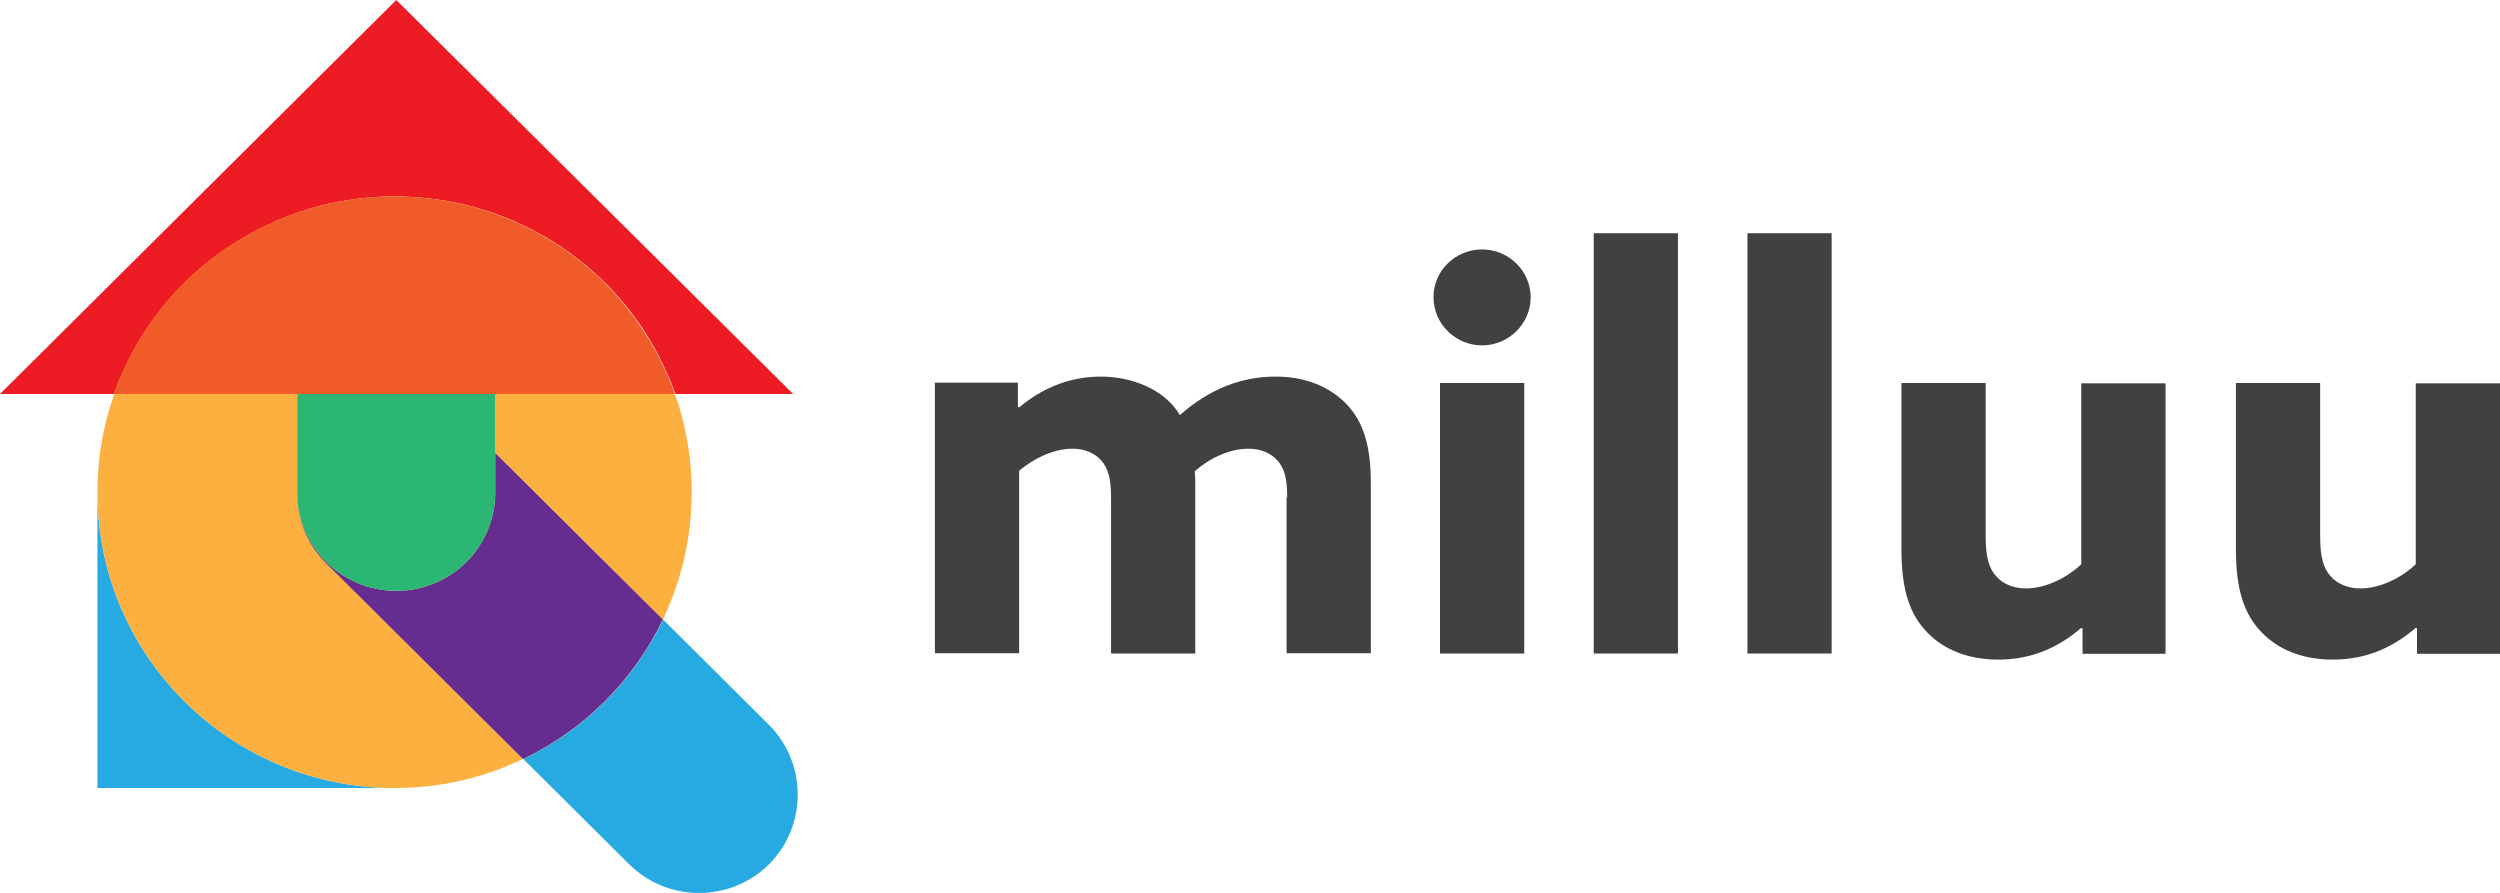
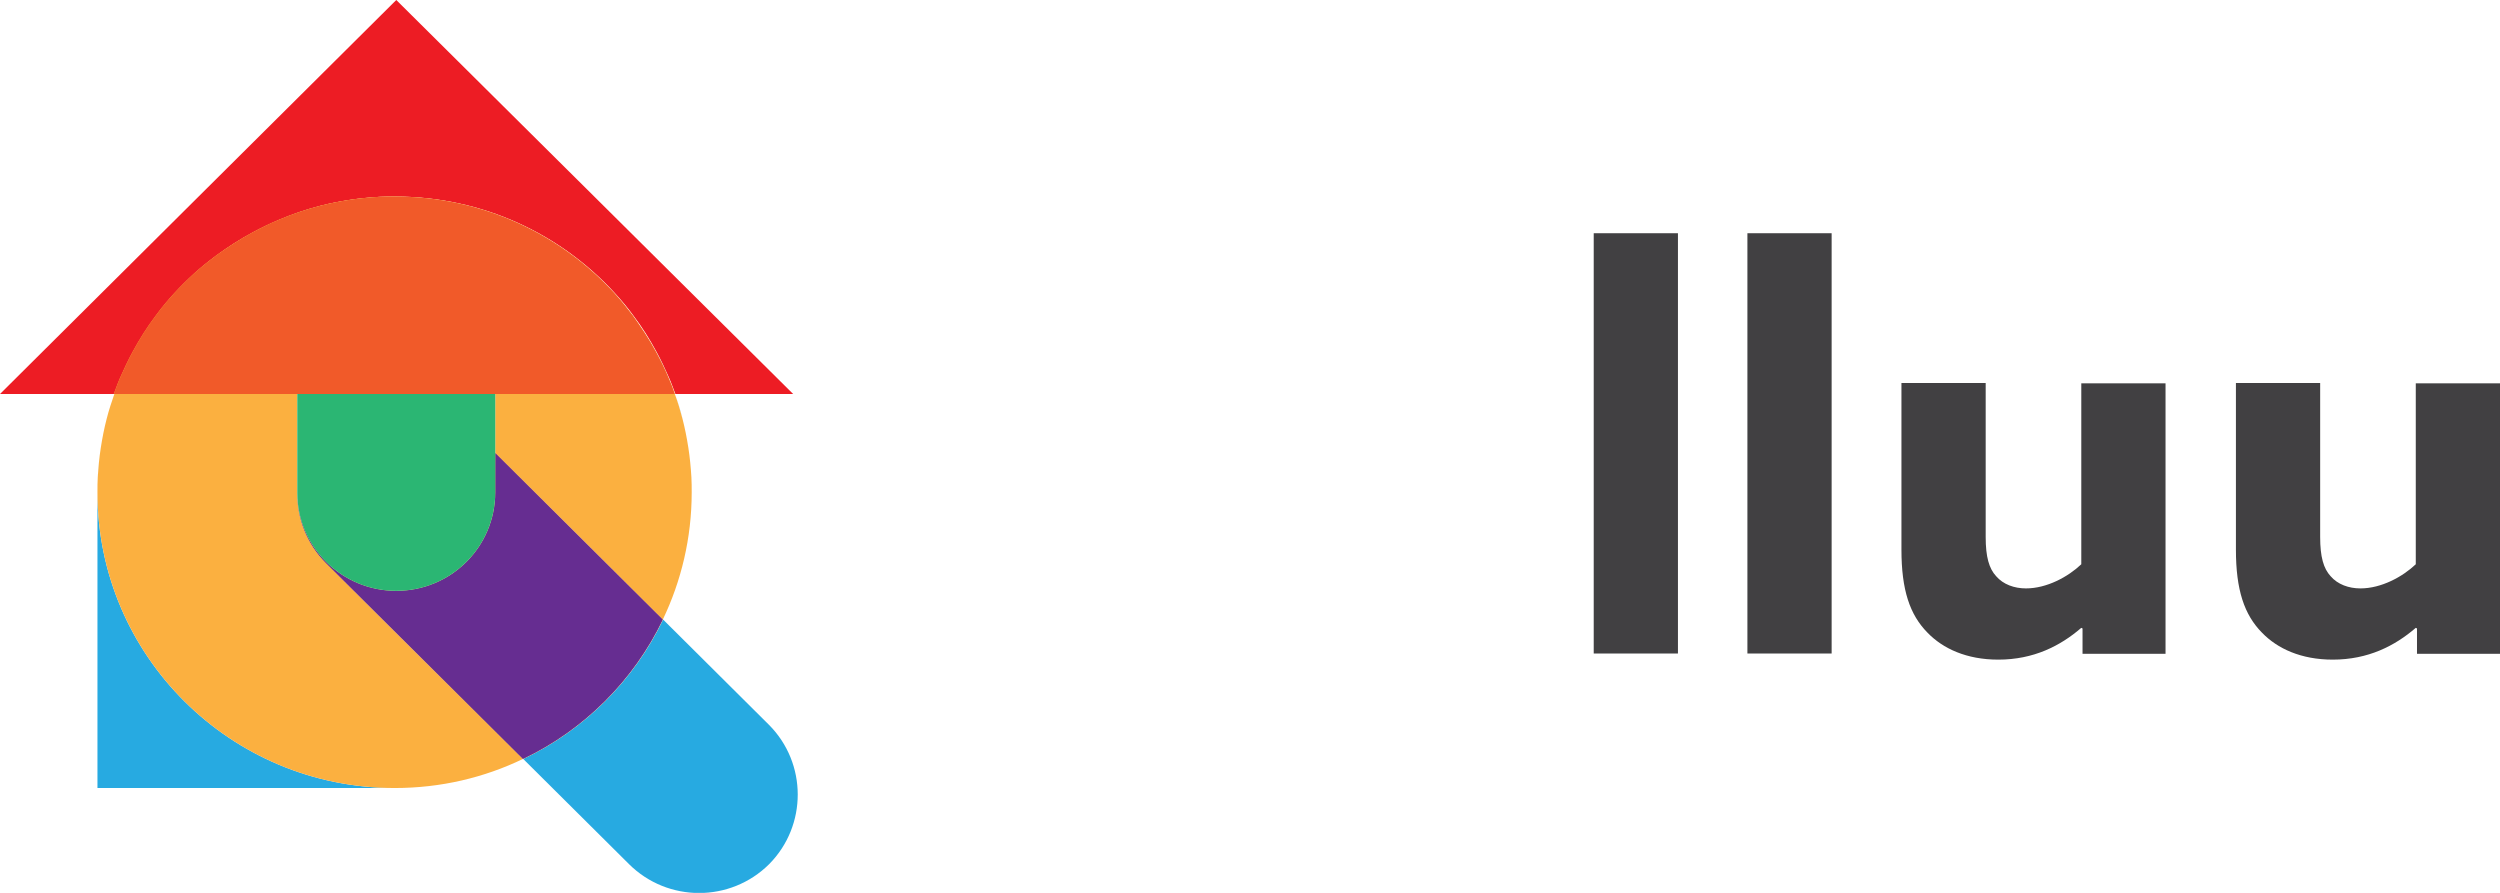
<svg xmlns="http://www.w3.org/2000/svg" width="168" height="60" viewBox="0 0 168 60" fill="none">
  <g clip-path="url(#clip0_76_1755)">
-     <path d="M86.5 33.42C86.5 32.044 86.272 31.428 85.838 30.935C85.322 30.38 84.64 30.154 83.897 30.154C82.595 30.154 81.252 30.811 80.281 31.674C80.323 31.941 80.323 32.229 80.323 32.496V43.916H74.662V33.42C74.662 32.208 74.476 31.469 74.001 30.935C73.484 30.38 72.803 30.154 72.059 30.154C70.757 30.154 69.415 30.852 68.485 31.633V43.896H62.824V25.717H68.402V27.34L68.485 27.381C69.89 26.19 71.749 25.306 73.98 25.306C75.943 25.306 78.215 26.087 79.29 27.895C81.252 26.149 83.421 25.306 85.715 25.306C87.76 25.306 89.35 26.005 90.445 27.114C91.602 28.305 92.119 29.887 92.119 32.475V43.896H86.458V33.42H86.5Z" fill="#414042" />
-     <path d="M99.598 16.761C101.375 16.761 102.862 18.199 102.862 19.986C102.862 21.753 101.375 23.211 99.598 23.211C97.822 23.211 96.334 21.773 96.334 19.986C96.314 18.199 97.801 16.761 99.598 16.761ZM96.768 25.738H102.429V43.916H96.768V25.738Z" fill="#414042" />
    <path d="M107.098 15.673H112.758V43.916H107.098V15.673Z" fill="#414042" />
    <path d="M117.426 15.673H123.086V43.916H117.426V15.673Z" fill="#414042" />
    <path d="M139.863 42.191C138.458 43.403 136.661 44.327 134.285 44.327C132.157 44.327 130.566 43.588 129.533 42.52C128.335 41.308 127.777 39.644 127.777 36.933V25.738H133.438V36.09C133.438 37.426 133.665 38.206 134.14 38.72C134.616 39.274 135.359 39.541 136.144 39.541C137.549 39.541 138.975 38.761 139.863 37.919V25.758H145.524V43.937H139.946V42.232L139.863 42.191Z" fill="#414042" />
    <path d="M162.34 42.191C160.935 43.403 159.137 44.327 156.762 44.327C154.634 44.327 153.043 43.588 152.01 42.52C150.812 41.308 150.254 39.644 150.254 36.933V25.738H155.915V36.09C155.915 37.426 156.142 38.206 156.617 38.72C157.092 39.274 157.836 39.541 158.621 39.541C160.026 39.541 161.451 38.761 162.34 37.919V25.758H168V43.937H162.422V42.232L162.34 42.191Z" fill="#414042" />
    <path d="M6.549 33.091C6.549 32.742 6.549 32.413 6.569 32.064C6.549 32.413 6.549 32.763 6.549 33.091Z" fill="#27AAE1" />
    <path d="M7.684 26.477C7.499 27.011 7.313 27.566 7.168 28.141C7.313 27.566 7.499 27.011 7.684 26.477Z" fill="#27AAE1" />
    <path d="M45.864 28.141C45.719 27.587 45.554 27.032 45.348 26.477C45.554 27.011 45.719 27.566 45.864 28.141Z" fill="#27AAE1" />
    <path d="M6.57 32.065C6.612 31.387 6.674 30.729 6.777 30.072C6.674 30.729 6.612 31.407 6.57 32.065Z" fill="#27AAE1" />
    <path d="M45.863 28.141C46.029 28.778 46.153 29.415 46.256 30.072C46.153 29.415 46.029 28.778 45.863 28.141Z" fill="#27AAE1" />
    <path d="M6.775 30.072C6.879 29.415 7.003 28.778 7.168 28.141C7.003 28.778 6.879 29.415 6.775 30.072Z" fill="#27AAE1" />
    <path d="M46.256 30.072C46.359 30.729 46.421 31.407 46.462 32.065C46.421 31.407 46.359 30.729 46.256 30.072Z" fill="#27AAE1" />
    <path d="M46.484 33.091C46.484 32.742 46.484 32.413 46.463 32.064C46.484 32.413 46.484 32.763 46.484 33.091Z" fill="#27AAE1" />
    <path d="M6.549 33.091V52.954H26.526C15.494 52.954 6.549 44.06 6.549 33.091Z" fill="#27AAE1" />
    <path d="M33.281 26.477V30.442L44.541 41.636C45.78 39.048 46.482 36.152 46.482 33.092C46.482 32.742 46.482 32.414 46.462 32.064C46.42 31.387 46.358 30.729 46.255 30.072C46.152 29.415 46.028 28.778 45.863 28.141C45.718 27.587 45.553 27.032 45.346 26.477H33.281Z" fill="#FBB040" />
    <path d="M19.977 33.133C19.977 33.112 19.977 33.112 19.977 33.092V26.477H7.685C7.499 27.011 7.313 27.566 7.169 28.141C7.003 28.778 6.879 29.415 6.776 30.072C6.673 30.729 6.611 31.407 6.569 32.064C6.549 32.393 6.549 32.742 6.549 33.092C6.549 44.06 15.494 52.955 26.526 52.955C29.625 52.955 32.538 52.256 35.141 51.003L21.919 37.857C20.618 36.563 19.957 34.858 19.977 33.133Z" fill="#FBB040" />
    <path d="M8.966 23.622C9.421 22.78 9.958 21.979 10.515 21.198C10.908 20.685 11.3 20.192 11.734 19.719C12.168 19.247 12.623 18.795 13.098 18.364C13.573 17.932 14.069 17.521 14.585 17.152C15.35 16.576 16.176 16.063 17.023 15.611C17.581 15.303 18.18 15.036 18.779 14.769C19.668 14.399 20.597 14.07 21.568 13.824C22.209 13.66 22.849 13.537 23.51 13.434C24.171 13.331 24.853 13.269 25.514 13.228C25.845 13.208 26.196 13.208 26.547 13.208C32.414 13.208 37.682 15.714 41.339 19.719C41.773 20.192 42.186 20.685 42.558 21.198C43.136 21.958 43.653 22.78 44.107 23.622C44.417 24.177 44.686 24.772 44.954 25.368C45.12 25.738 45.243 26.108 45.388 26.477H53.3L26.63 0L0 26.477H7.685C7.809 26.108 7.954 25.738 8.119 25.368C8.367 24.772 8.656 24.197 8.966 23.622Z" fill="#ED1C24" />
    <path d="M23.469 13.475C24.13 13.372 24.812 13.31 25.473 13.269C24.812 13.29 24.13 13.372 23.469 13.475Z" fill="#27AAE1" />
    <path d="M23.469 13.475C24.13 13.372 24.812 13.31 25.473 13.269C24.812 13.29 24.13 13.372 23.469 13.475Z" fill="#F15A29" />
    <path d="M26.527 13.249C26.176 13.249 25.845 13.249 25.494 13.269C25.825 13.249 26.176 13.249 26.527 13.249Z" fill="#27AAE1" />
    <path d="M26.527 13.249C26.176 13.249 25.845 13.249 25.494 13.269C25.825 13.249 26.176 13.249 26.527 13.249Z" fill="#F15A29" />
    <path d="M41.297 19.74C41.731 20.212 42.144 20.705 42.516 21.219C42.144 20.705 41.731 20.212 41.297 19.74Z" fill="#27AAE1" />
    <path d="M41.297 19.74C41.731 20.212 42.144 20.705 42.516 21.219C42.144 20.705 41.731 20.212 41.297 19.74Z" fill="#F15A29" />
    <path d="M44.086 23.622C44.396 24.177 44.664 24.772 44.933 25.368C44.664 24.772 44.396 24.197 44.086 23.622Z" fill="#27AAE1" />
    <path d="M44.086 23.622C44.396 24.177 44.664 24.772 44.933 25.368C44.664 24.772 44.396 24.197 44.086 23.622Z" fill="#F15A29" />
    <path d="M8.119 25.368C8.367 24.772 8.656 24.197 8.966 23.622C8.656 24.197 8.367 24.772 8.119 25.368Z" fill="#27AAE1" />
    <path d="M8.119 25.368C8.367 24.772 8.656 24.197 8.966 23.622C8.656 24.197 8.367 24.772 8.119 25.368Z" fill="#F15A29" />
    <path d="M45.346 26.477C45.222 26.107 45.077 25.738 44.912 25.368C45.077 25.738 45.222 26.107 45.346 26.477Z" fill="#27AAE1" />
    <path d="M45.346 26.477C45.222 26.107 45.077 25.738 44.912 25.368C45.077 25.738 45.222 26.107 45.346 26.477Z" fill="#F15A29" />
    <path d="M13.098 18.405C13.573 17.973 14.069 17.563 14.585 17.193C14.048 17.563 13.573 17.973 13.098 18.405Z" fill="#27AAE1" />
    <path d="M13.098 18.405C13.573 17.973 14.069 17.563 14.585 17.193C14.048 17.563 13.573 17.973 13.098 18.405Z" fill="#F15A29" />
    <path d="M10.516 21.219C10.908 20.705 11.301 20.212 11.735 19.74C11.301 20.212 10.908 20.705 10.516 21.219Z" fill="#27AAE1" />
    <path d="M10.516 21.219C10.908 20.705 11.301 20.212 11.735 19.74C11.301 20.212 10.908 20.705 10.516 21.219Z" fill="#F15A29" />
    <path d="M17.002 15.632C17.56 15.324 18.159 15.057 18.758 14.79C18.138 15.057 17.56 15.324 17.002 15.632Z" fill="#27AAE1" />
    <path d="M17.002 15.632C17.56 15.324 18.159 15.057 18.758 14.79C18.138 15.057 17.56 15.324 17.002 15.632Z" fill="#F15A29" />
    <path d="M8.119 25.368C7.954 25.738 7.83 26.107 7.686 26.477C7.83 26.107 7.954 25.738 8.119 25.368Z" fill="#27AAE1" />
    <path d="M8.119 25.368C7.954 25.738 7.83 26.107 7.686 26.477C7.83 26.107 7.954 25.738 8.119 25.368Z" fill="#F15A29" />
    <path d="M21.527 13.865C22.168 13.701 22.808 13.578 23.469 13.475C22.808 13.578 22.168 13.701 21.527 13.865Z" fill="#27AAE1" />
    <path d="M21.527 13.865C22.168 13.701 22.808 13.578 23.469 13.475C22.808 13.578 22.168 13.701 21.527 13.865Z" fill="#F15A29" />
    <path d="M18.738 14.79C19.627 14.42 20.556 14.091 21.527 13.845C20.577 14.112 19.647 14.42 18.738 14.79Z" fill="#27AAE1" />
    <path d="M18.738 14.79C19.627 14.42 20.556 14.091 21.527 13.845C20.577 14.112 19.647 14.42 18.738 14.79Z" fill="#F15A29" />
    <path d="M45.347 26.477C45.224 26.108 45.079 25.738 44.914 25.368C44.666 24.772 44.377 24.197 44.067 23.622C43.612 22.78 43.075 21.979 42.517 21.198C42.125 20.685 41.732 20.192 41.298 19.719C37.642 15.714 32.373 13.208 26.506 13.208C26.155 13.208 25.825 13.208 25.473 13.228C24.792 13.269 24.131 13.331 23.469 13.434C22.808 13.536 22.168 13.66 21.527 13.824C20.577 14.07 19.648 14.379 18.738 14.769C18.139 15.015 17.561 15.303 16.983 15.611C16.135 16.063 15.33 16.597 14.545 17.152C14.028 17.542 13.532 17.932 13.057 18.363C12.582 18.795 12.128 19.247 11.694 19.719C11.26 20.192 10.847 20.685 10.475 21.198C9.896 21.958 9.38 22.78 8.925 23.622C8.616 24.177 8.347 24.772 8.078 25.368C7.913 25.738 7.789 26.108 7.645 26.477H19.937H33.241H45.347Z" fill="#FBB040" />
    <path d="M45.347 26.477C45.224 26.108 45.079 25.738 44.914 25.368C44.666 24.772 44.377 24.197 44.067 23.622C43.612 22.78 43.075 21.979 42.517 21.198C42.125 20.685 41.732 20.192 41.298 19.719C37.642 15.714 32.373 13.208 26.506 13.208C26.155 13.208 25.825 13.208 25.473 13.228C24.792 13.269 24.131 13.331 23.469 13.434C22.808 13.536 22.168 13.66 21.527 13.824C20.577 14.07 19.648 14.379 18.738 14.769C18.139 15.015 17.561 15.303 16.983 15.611C16.135 16.063 15.33 16.597 14.545 17.152C14.028 17.542 13.532 17.932 13.057 18.363C12.582 18.795 12.128 19.247 11.694 19.719C11.26 20.192 10.847 20.685 10.475 21.198C9.896 21.958 9.38 22.78 8.925 23.622C8.616 24.177 8.347 24.772 8.078 25.368C7.913 25.738 7.789 26.108 7.645 26.477H19.937H33.241H45.347Z" fill="#F15A29" />
    <path d="M51.669 48.703L44.562 41.636C42.599 45.724 39.273 49.052 35.162 51.003L42.269 58.069C44.872 60.657 49.086 60.657 51.689 58.069C54.251 55.481 54.251 51.291 51.669 48.703Z" fill="#27AAE1" />
    <path d="M44.541 41.636L33.282 30.442V33.091C33.282 36.748 30.307 39.706 26.629 39.706C22.973 39.706 19.998 36.768 19.977 33.133C19.956 34.837 20.617 36.563 21.919 37.857L35.141 51.003C39.252 49.052 42.578 45.724 44.541 41.636Z" fill="#FBB040" />
    <path d="M44.541 41.636L33.282 30.442V33.091C33.282 36.748 30.307 39.706 26.629 39.706C22.973 39.706 19.998 36.768 19.977 33.133C19.956 34.837 20.617 36.563 21.919 37.857L35.141 51.003C39.252 49.052 42.578 45.724 44.541 41.636Z" fill="#662D91" />
    <path d="M19.977 26.477V33.092C19.977 33.112 19.977 33.112 19.977 33.133C19.997 36.768 22.972 39.706 26.629 39.706C30.306 39.706 33.281 36.748 33.281 33.092V30.442V26.477H19.977Z" fill="#2BB673" />
  </g>
  <defs>
    <clipPath id="clip0_76_1755">
      <rect width="168" height="60" fill="white" />
    </clipPath>
  </defs>
</svg>